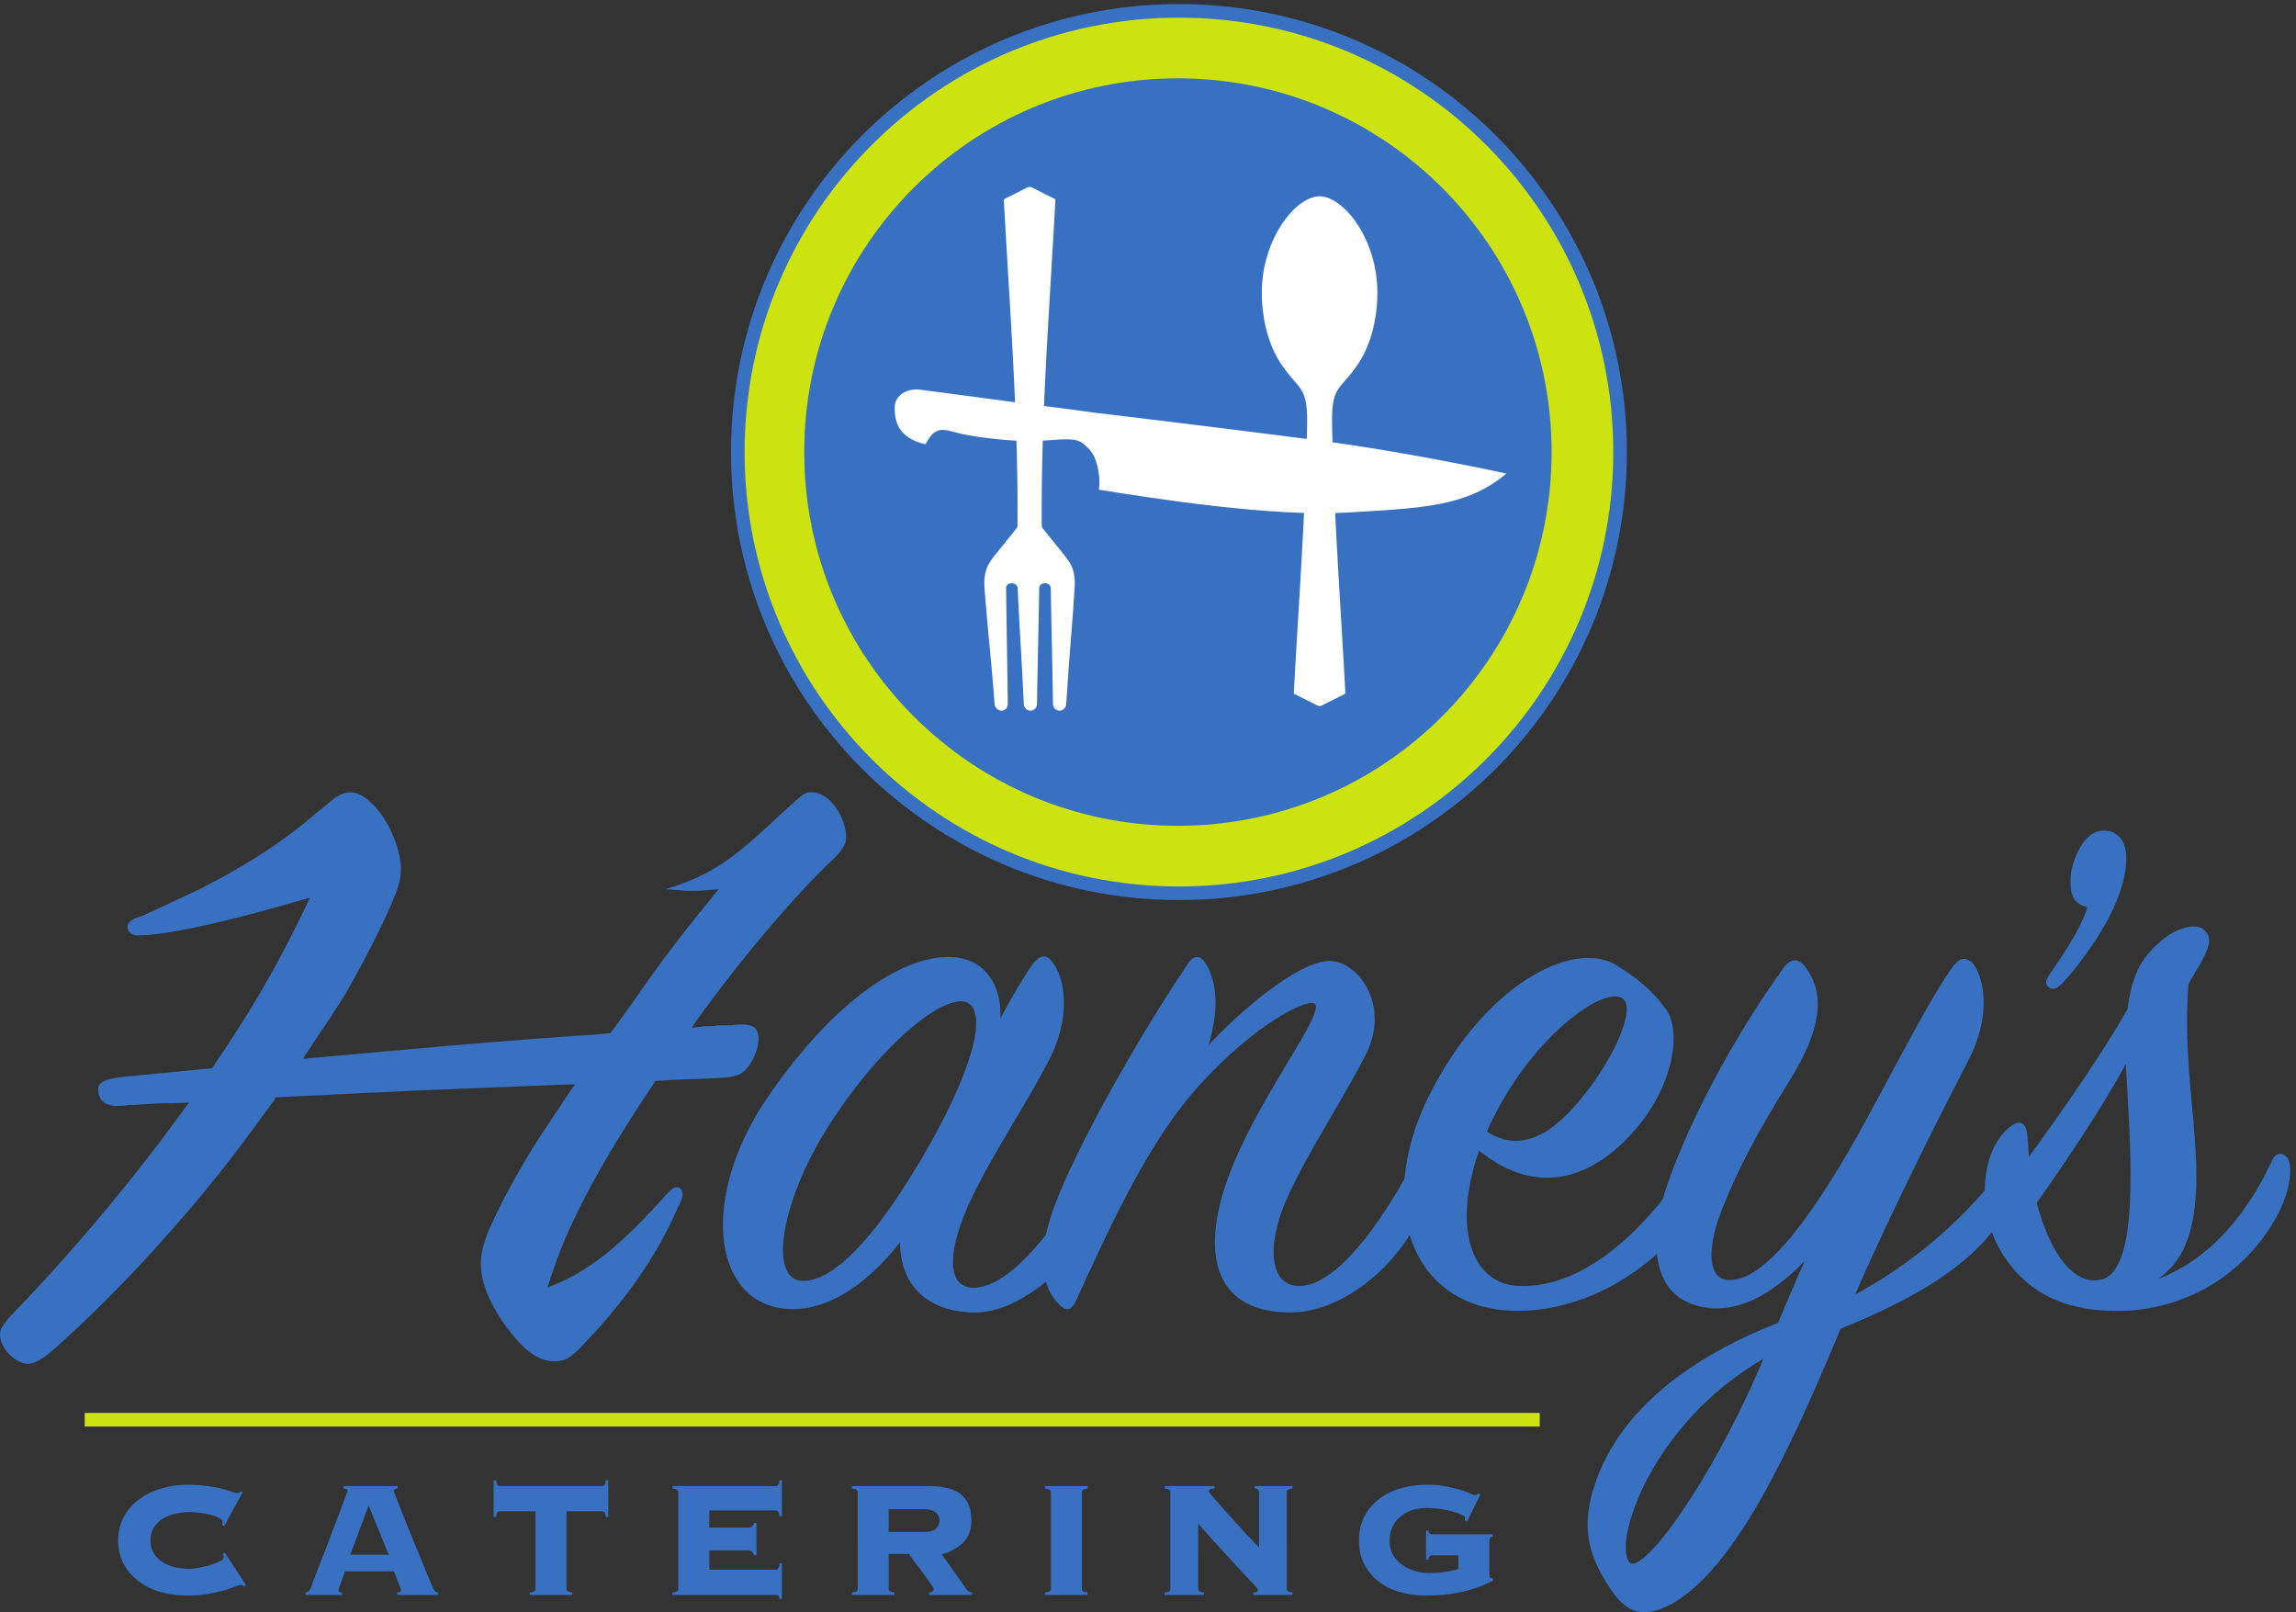
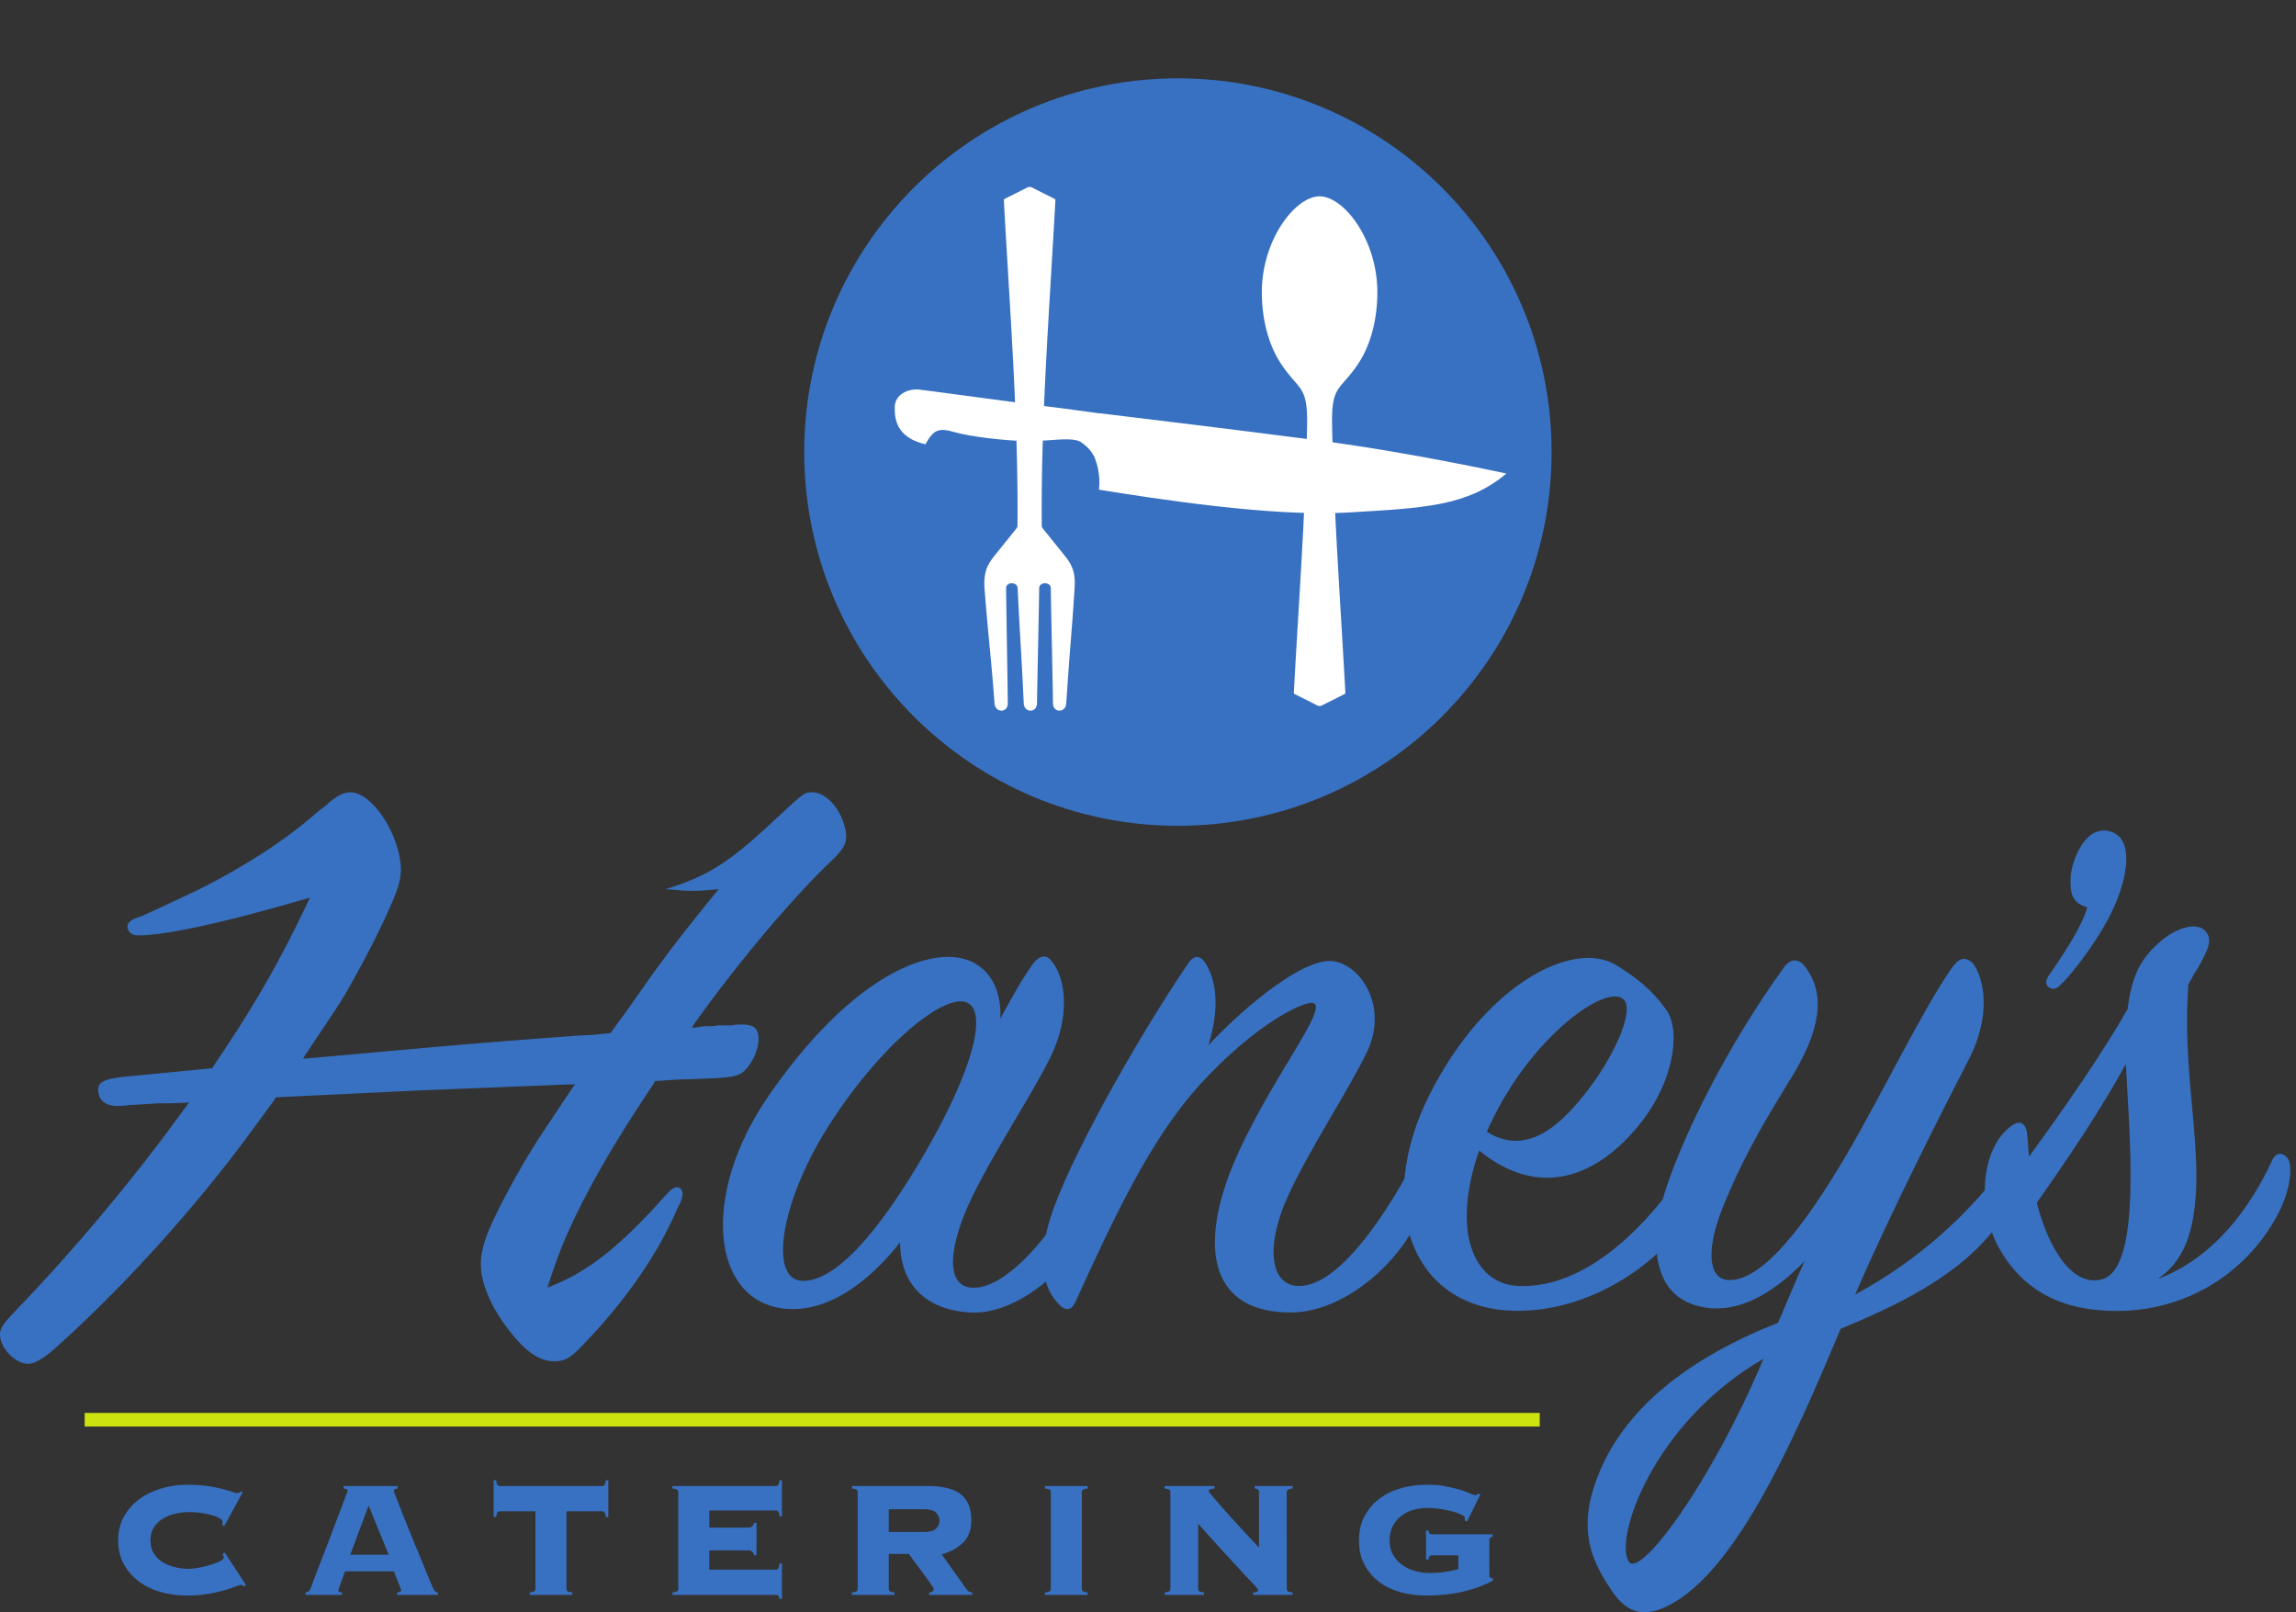
<svg xmlns="http://www.w3.org/2000/svg" viewBox="0 0 455.493 319.813">
  <rect x="0" y="0" width="455.493" height="319.813" fill="#333333" stroke="none" />
-   <path d="M2416.55 1730.38c0-363.41-294.6-658.02-658.02-658.02-363.42 0-658.02 294.61-658.02 658.02 0 363.42 294.6 658.03 658.02 658.03 363.42 0 658.02-294.61 658.02-658.03" style="fill:#cce310;fill-opacity:1;fill-rule:evenodd;stroke:none" transform="matrix(.133 0 0 -.133 0 319.813)" />
-   <path d="M2416.55 1730.38c0-363.41-294.6-658.02-658.02-658.02-363.42 0-658.02 294.61-658.02 658.02 0 363.42 294.6 658.03 658.02 658.03 363.42 0 658.02-294.61 658.02-658.03z" style="fill:none;stroke:#3871c1;stroke-width:20.29;stroke-linecap:butt;stroke-linejoin:miter;stroke-miterlimit:10;stroke-dasharray:none;stroke-opacity:1" transform="matrix(.133 0 0 -.133 0 319.813)" />
  <path d="M2314.4 1730.38c0-307.84-249.56-557.39-557.4-557.39s-557.39 249.55-557.39 557.39 249.55 557.4 557.39 557.4 557.4-249.56 557.4-557.4" style="fill:#3871c1;fill-opacity:1;fill-rule:evenodd;stroke:none" transform="matrix(.133 0 0 -.133 0 319.813)" />
  <path d="M1372.17 1823.45c18.84-2.21 157.59-21.18 185.85-24.49 12.77-1.5 31.64-3.98 48.48-6.26 13.95-1.89 26.5-3.63 33.08-4.55l.03.19s195.91-23.52 329.86-40.98c133.94-17.45 277.47-49.04 277.47-49.04-58.33-48.75-121.9-51.36-236.21-58.08-114.31-6.72-288.47 20.76-371.46 34.03 2.61 22.32-3.54 40.83-6.98 49.06-3.6 6.86-8.23 13.61-19.23 21.43-3.1 2.21-7.33 3.45-12.41 4.08-16.23 2.02-41.21-2.3-66.48-2.11-33.17.23-87 6.54-110.3 13.36-23.3 6.82-31.35 4.12-43.5-18.1-43.38 10.08-46.07 37.69-45.77 55.62.31 17.94 18.73 28.04 37.57 25.84" style="fill:#fff;fill-opacity:1;fill-rule:nonzero;stroke:none" transform="matrix(.133 0 0 -.133 0 319.813)" />
  <path d="M1986.97 1770.35c2.61-132.72 12.68-266.76 19.78-398.48.06-1.05-.37-1.85-1.22-2.42l-32.03-16.07a8.746 8.746 0 0 0-5.15-1.66c-1.94 0-3.72.61-5.17 1.66l-32.02 16.07c-.86.57-1.28 1.37-1.23 2.42 7.1 131.68 17.17 265.69 19.77 398.38 1.19 60.19-12.01 51.26-39.19 92.22-17.39 26.2-28.32 64.05-28.32 106.13 0 79.1 50.32 143.21 86.16 143.21 35.82 0 86.14-64.11 86.14-143.21 0-42.16-10.96-80.08-28.41-106.28-27.35-41.09-40.28-31.14-39.11-91.97" style="fill:#fff;fill-opacity:1;fill-rule:evenodd;stroke:none" transform="matrix(.133 0 0 -.133 0 319.813)" />
  <path d="m1603.23 1538.03-.15-.29c-.36 14.63-4.19 24.72-14.43 37.47l-32.54 40.46c-1.33 1.39-2.01 2.84-2.19 4.33-1.44 160.93 11.64 325.01 20.31 485.63.05 1.06-.38 1.85-1.23 2.42l-32.03 16.07a8.762 8.762 0 0 1-5.16 1.67c-1.93 0-3.71-.62-5.16-1.67l-32.03-16.07c-.85-.57-1.28-1.36-1.23-2.42 8.67-160.61 21.74-324.66 20.31-485.58-.32-1.69-1.11-3.14-2.22-4.41l-32.6-40.54c-3.7-4.61-6.56-8.95-8.76-13.33h-.18c-1.9-3.78-3.13-7.71-4.07-11.79-.06-.28-.17-.54-.23-.83h.04c-1.37-6.49-1.77-13.52-1.15-21.81 5.09-66.72 10.02-105.06 14.95-171.79 1.06-14.37 19.93-14.43 19.76 0-.82 66.72-1.69 105.03-2.53 171.74-.13 10 16.81 9.77 17.26.05 3.07-66.72 6.09-105.06 9.08-171.79.66-14.39 19.53-14.41 19.76 0 1.11 66.71 2.21 105.03 3.3 171.75.14 9.91 17.08 9.81 17.25.11 1.13-66.76 2.27-105.11 3.27-171.86.22-14.37 19.1-14.43 19.76 0l1.35 19.18c.01.13.06.23.07.37.26 4.05.51 7.74.77 11.58l2.12 30.12c2.76 36.82 5.52 66.94 8.21 110.93.19 3.11.24 5.97.21 8.71l.11 1.59" style="fill:#fff;fill-opacity:1;fill-rule:nonzero;stroke:none" transform="matrix(.133 0 0 -.133 0 319.813)" />
  <path d="M126.328 287.18H2296.71" style="fill:none;stroke:#cce310;stroke-width:20.29;stroke-linecap:butt;stroke-linejoin:miter;stroke-miterlimit:10;stroke-dasharray:none;stroke-opacity:1" transform="matrix(.133 0 0 -.133 0 319.813)" />
  <path d="M331.293 130.559c.199.621.355 1.281.457 2.011.117.719.156 1.59.156 2.621 0 1.649-1.386 3.289-4.16 4.938-2.773 1.652-6.48 3.133-11.113 4.48-4.641 1.34-9.93 2.473-15.895 3.403-5.98.918-12.261 1.386-18.84 1.386-6.164 0-12.664-.726-19.437-2.16-6.797-1.449-13.039-3.816-18.688-7.109-5.664-3.289-10.3-7.66-13.886-13.109-3.61-5.461-5.41-12.098-5.41-19.918 0-7.82 1.8-14.461 5.41-19.91 3.586-5.462 8.222-9.84 13.886-13.133 5.649-3.278 11.891-5.649 18.688-7.09 6.773-1.45 13.273-2.168 19.437-2.168 2.672 0 6.895.468 12.661 1.398a149.32 149.32 0 0 1 17.296 3.852c5.747 1.648 10.84 3.5 15.278 5.558 4.418 2.063 6.637 4.223 6.637 6.48 0 1.032-.219 1.852-.614 2.481-.418.61-.832 1.328-1.25 2.16l3.41 2.16 31.801-48.468-3.707-2.172c-.414 1.031-.988 1.7-1.703 2.012-.734.308-1.605.468-2.637.468-1.425 0-4.316-.878-8.636-2.628-4.321-1.75-9.926-3.602-16.825-5.563-6.894-1.957-14.976-3.7-24.23-5.25-9.274-1.539-19.656-2.3-31.188-2.3-12.343 0-24.589 1.581-36.734 4.78-12.144 3.18-23.043 8.22-32.734 15.122-9.668 6.89-17.493 15.539-23.457 25.941-5.965 10.387-8.957 22.477-8.957 36.27 0 13.777 2.992 25.878 8.957 36.269 5.964 10.399 13.789 19.027 23.457 25.938 9.691 6.902 20.59 12.089 32.734 15.582 12.145 3.5 24.391 5.25 36.734 5.25 12.344 0 23.004-.661 31.961-2 8.957-1.34 16.504-2.832 22.688-4.469 5.965-1.66 10.598-3.051 13.887-4.184 3.289-1.117 5.765-1.687 7.414-1.687 1.859 0 3.406.808 4.632 2.469l3.391-.918-27.781-50.954-3.09 2.161M579.82 85.79l-29.961 73.48-27.461-73.48ZM504.785 32.7c0-1.04.356-1.81 1.09-2.321.711-.508 2.199-.77 4.477-.77V25.91h-54.649v3.7c2.262.41 3.906 1.081 4.938 2 1.027.93 2.058 2.628 3.089 5.109.415 1.02 1.446 3.8 3.09 8.332 1.645 4.52 3.805 10.23 6.481 17.14 2.676 6.88 5.664 14.547 8.957 22.989a2767.502 2767.502 0 0 1 9.887 25.781c3.289 8.75 6.515 17.289 9.707 25.629a3889.527 3889.527 0 0 1 8.5 22.379c2.476 6.582 4.476 11.929 6.023 16.051 1.547 4.121 2.316 6.281 2.316 6.492 0 1.019-.671 1.738-2.019 2.16a29.143 29.143 0 0 1-4.16.918v3.699h80.582v-3.699c-1.664-.211-2.992-.52-4.024-.918-1.027-.422-1.543-1.453-1.543-3.102 0-.41.969-3.082 2.934-8.019a3506.405 3506.405 0 0 0 7.566-19.301c3.09-7.918 6.641-16.871 10.641-26.859a2999.816 2999.816 0 0 1 12.504-30.559c4.34-10.39 8.5-20.531 12.519-30.402 4.004-9.88 7.653-18.739 10.957-26.551 1.649-3.707 3.036-6.18 4.165-7.418 1.128-1.23 2.613-1.852 4.476-1.852V25.91h-60.828v3.7c3.922.199 5.863 1.44 5.863 3.71 0 .2-.515 1.59-1.523 4.168-1.051 2.563-2.16 5.453-3.41 8.64a1227.847 1227.847 0 0 1-3.547 9.102c-1.129 2.88-1.801 4.84-2 5.872h-73.172a800.09 800.09 0 0 1-4.934-13.59c-1.25-3.493-2.218-6.282-2.933-8.332-.735-2.059-1.246-3.54-1.543-4.48-.321-.919-.477-1.59-.477-2M790.047 29.61c3.902.41 6.34 1.081 7.25 2 .93.93 1.387 2.109 1.387 3.562v115.457h-53.102c-1.644 0-2.871-.57-3.703-1.699-.813-1.129-1.43-3.45-1.844-6.942h-3.707v54.953h3.707c.414-3.511 1.031-5.812 1.844-6.941.832-1.141 2.059-1.711 3.703-1.711H898.09c1.644 0 2.894.57 3.707 1.711.832 1.129 1.445 3.43 1.859 6.941h3.707v-54.953h-3.707c-.414 3.492-1.027 5.813-1.859 6.942-.813 1.129-2.063 1.699-3.707 1.699h-53.082V35.172c0-1.453.457-2.633 1.387-3.563.914-.918 3.332-1.59 7.253-2V25.91h-63.601v3.7M1124.7 85.18c-.41 2.058-1.29 3.75-2.63 5.09-1.33 1.34-3.55 2.011-6.64 2.011h-57.42v-28.71h99.11c1.64 0 2.87.57 3.7 1.698.82 1.13 1.43 3.653 1.85 7.57h3.7v-52.8h-3.7c-.42 2.68-1.03 4.32-1.85 4.95-.83.613-2.06.921-3.7.921h-154.06v3.7c3.91.41 6.33 1.081 7.26 2 .93.93 1.38 2.109 1.38 3.562V179.03c0 1.438-.45 2.617-1.38 3.559-.93.922-3.35 1.582-7.26 2v3.699h154.06c1.64 0 2.87.57 3.7 1.711.82 1.129 1.43 3.43 1.85 6.941h3.7V143.23h-3.7c-.42 3.489-1.03 5.801-1.85 6.942-.83 1.129-2.06 1.687-3.7 1.687h-99.11v-25.621h57.42c3.09 0 5.31.672 6.64 2.012 1.34 1.332 2.22 3.031 2.63 5.09h3.71V85.18h-3.71M1377.53 119.762c9.05 0 15.29 1.699 18.68 5.09 3.39 3.398 5.09 7.359 5.09 11.886 0 4.524-1.7 8.492-5.09 11.883-3.39 3.399-9.63 5.098-18.68 5.098h-51.85v-33.957zm-51.85-84.59c0-1.453.45-2.633 1.38-3.563.93-.918 3.35-1.59 7.25-2V25.91h-63.6v3.7c3.92.41 6.34 1.081 7.25 2 .93.93 1.41 2.109 1.41 3.562V179.03c0 1.438-.48 2.617-1.41 3.559-.91.922-3.33 1.582-7.25 2v3.699h113c22.85 0 39.41-4.16 49.71-12.5 10.29-8.328 15.44-21.25 15.44-38.75 0-14.187-4.18-25.309-12.5-33.328-8.35-8.031-18.91-13.79-31.67-17.29l36.44-51.25c2.48-3.71 5.45-5.562 8.96-5.562V25.91h-64.22v3.7c4.52.199 6.8 2.05 6.8 5.562 0 .41-.84 1.848-2.48 4.316-1.65 2.473-3.71 5.453-6.16 8.961-2.48 3.492-5.21 7.25-8.19 11.262-2.99 4.008-5.86 7.879-8.65 11.578-2.78 3.711-5.2 6.992-7.26 9.883-2.06 2.879-3.38 4.828-4 5.86h-30.25v-51.86M1558.75 29.61c3.9.41 6.34 1.081 7.25 2 .93.93 1.39 2.109 1.39 3.562V179.03c0 1.438-.46 2.617-1.39 3.559-.91.922-3.35 1.582-7.25 2v3.699h63.6v-3.699c-3.92-.418-6.34-1.078-7.25-2-.93-.942-1.39-2.121-1.39-3.559V35.171c0-1.452.46-2.632 1.39-3.562.91-.918 3.33-1.59 7.25-2V25.91h-63.6v3.7M1745.83 179.031c0 1.438-.46 2.617-1.39 3.559-.93.922-3.35 1.582-7.25 2v3.699h74.4v-3.699c-3.51-.211-5.82-.668-6.95-1.391-1.13-.719-1.69-1.597-1.69-2.629 0-.41 1.33-2.261 4.01-5.55 2.67-3.29 6.18-7.411 10.5-12.348a1567.1 1567.1 0 0 1 14.66-16.512c5.45-6.078 10.96-12.148 16.52-18.219 5.55-6.07 10.9-11.839 16.05-17.293 5.13-5.457 9.57-10.136 13.28-14.046v82.429c0 3.5-2.16 5.348-6.48 5.559v3.699h56.49v-3.699c-3.92-.418-6.34-1.078-7.25-2-.93-.942-1.39-2.121-1.39-3.559V35.171c0-1.452.46-2.632 1.39-3.562.91-.918 3.33-1.59 7.25-2V25.91h-58.67v3.7c2.89 0 4.79.312 5.73.921.91.63 1.38 1.45 1.38 2.48 0 .61-.31 1.387-.93 2.31-.61.929-1.96 2.519-4 4.78-2.06 2.27-5.11 5.508-9.11 9.731-4.03 4.219-9.32 9.879-15.92 16.977-6.57 7.113-14.7 15.953-24.37 26.55-9.69 10.602-21.32 23.512-34.89 38.75V35.172c0-1.453.46-2.633 1.39-3.563.93-.918 3.35-1.59 7.25-2V25.91h-58.65v3.7c3.9.41 6.32 1.081 7.25 2 .93.93 1.39 2.109 1.39 3.562V179.03M2135.45 84.871c-1.66 0-2.79-.57-3.41-1.691-.61-1.14-1.03-2.63-1.23-4.48h-3.7v43.222h3.7c.42-3.711 1.95-5.563 4.64-5.563h91.07v-3.699c-3.29-.211-4.94-1.961-4.94-5.25V56.16c0-1.441.2-2.672.62-3.7.41-1.03 1.42-1.55 3.09-1.55h1.54v-3.7c-27.99-14.82-61.12-22.222-99.42-22.222-12.96 0-25.46 1.582-37.51 4.782-12.03 3.18-22.69 8.171-31.94 14.968-9.27 6.793-16.72 15.39-22.39 25.782-5.67 10.39-8.48 22.59-8.48 36.582 0 13.988 2.81 26.187 8.48 36.578 5.67 10.39 13.12 19.039 22.39 25.941 9.25 6.891 19.91 12.027 31.94 15.43 12.05 3.398 24.55 5.09 37.51 5.09 5.15 0 9.69-.102 13.59-.301 3.9-.211 7.73-.621 11.43-1.238 3.71-.622 7.51-1.391 11.41-2.313 3.91-.93 8.54-2.117 13.89-3.559 5.16-1.429 9.89-3.14 14.21-5.089 4.32-1.961 7.09-2.93 8.34-2.93 1.65 0 3.07.82 4.32 2.469l3.71-1.231-20.08-40.758-3.7 2.161c.42 1.238.61 2.367.61 3.398 0 1.43-1.74 3.039-5.25 4.781-3.48 1.758-7.92 3.348-13.27 4.789-5.35 1.43-11.38 2.668-18.05 3.7-6.7 1.031-13.24 1.55-19.62 1.55-7.41 0-14.44-.98-21.14-2.929-6.7-1.961-12.66-5-17.91-9.11-5.23-4.121-9.41-9.211-12.5-15.281-3.08-6.078-4.62-13.328-4.62-21.77 0-8.23 1.84-15.39 5.55-21.449 3.7-6.07 8.38-11.062 14.05-14.98 5.66-3.91 11.98-6.781 18.98-8.64 6.99-1.852 13.89-2.782 20.68-2.782 8.64 0 16.41.512 23.32 1.55 6.88 1.032 13.52 2.462 19.92 4.31V84.87h-39.83M551.676 834.469l100.668 8.953c88.066 7.668 157.48 12.75 209.172 16.59l24.074 1.277 25.094 2.563 28.789 39.609c42.863 61.359 58.183 83.059 116.937 155.889l15.76 19.19c-25.09-2.56-31.49-2.56-44.28-2.56-6.35 0-19.37 1.28-34.945 2.56 61.815 19.18 92.935 38.33 158.775 99.69 49.38 45.97 48.33 44.69 59.84 44.69 21.74 0 44.34-26.82 49.75-57.48 2.7-15.35-.84-24.31-17.06-40.89-61.41-57.52-146.91-159.73-209.31-247.909l-2.94-5.121 18.74 2.558c8.91 0 15.31 0 18.92 1.281h21.75c6.13 1.282 11.24 1.282 13.8 1.282 16.63 0 23.7-3.84 25.73-15.352 2.48-14.027-4.37-33.219-14.68-47.289-13.67-16.59-18.78-16.59-93.72-19.148-10.23 0-25.356-1.282-45.56-2.551l-1.878-3.84c-56.68-84.34-94.813-150.781-121.723-208.301-14.836-31.941-22.707-52.359-36.789-95.808 58.808 21.699 108.023 61.32 173.129 134.136 12.871 14.082 15.201 15.352 20.321 15.352 3.83 0 6.84-2.551 7.75-7.668.67-3.84.07-7.684-3.47-16.59l-2.94-5.121c-31.653-74.141-81.9-144.422-146.853-210.852-15.16-15.347-23.437-19.187-37.507-19.187-21.707 0-41.872 12.789-66.649 44.726-21.363 26.864-37.004 57.524-41.508 83.071-3.832 21.742-.812 40.89 10.86 68.992C747 610.82 777.977 667.059 806.09 710.512l48.515 72.828 3.161 3.84h-11.512l-223.305-8.961-105.191-5.071-106.426-5.117-2.934-5.109-43.316-58.801c-84.715-113.73-190.949-228.73-285.96-313.07C62.413 376.98 50.75 370.59 41.796 370.59c-16.59 0-37.879 19.18-41.258 38.332-2.254 12.789 1.734 19.187 27.664 46.008 79.93 83.058 166.481 186.59 229.332 272.211l21.641 29.379 3.16 3.839c-20.242-1.281-35.551-1.281-45.781-1.281-21.481-1.277-37.883-2.558-44.282-2.558-7.449-1.282-15.082-1.282-17.64-1.282-15.352 0-25.43 6.403-27.68 19.153-2.707 15.347 5.348 20.461 37.887 24.3l66.625 6.399 65.305 6.39 2.945 5.079c58.785 86.902 96.082 150.812 142.609 249.191l-31.644-8.92c-107.028-30.7-187.164-47.28-224.219-47.28-8.957 0-14.75 3.83-16.094 11.47-1.129 6.39 3.313 10.23 11.586 14.07l10.797 3.84c11.891 5.11 57.906 26.82 85.031 39.61 68.028 34.49 127.742 72.83 174.176 113.72l14.598 11.51c15.425 14.07 26.004 19.15 36.238 19.15 28.102 0 64.797-48.53 73.586-98.37 3.156-17.91 1.793-31.94-6.109-52.41-14.946-38.33-43.364-94.57-75.625-150.769-14.903-24.312-28.153-43.449-60.481-92.019l-1.883-3.84 99.395 8.957M3092.44 1066.49c-3.89 7.42-4.65 20.09-3.52 33.75 3.71 26.86 18.21 53.45 34.04 61.76 15.79 8.3 35.17 3.08 43.48-12.74 12.71-24.18 1.52-75.16-27.1-124.61-20.87-37.068-59.8-87.189-71.9-93.548-4.65-2.442-11.26-1.172-14.2 4.418-2.43 4.628-1.1 8.89 5.76 18.429 29.69 42.891 48.29 75.241 54.42 97.431-9.92 3.1-16.57 6.73-20.98 15.11M1435.85 910.961c-40.89 3.84-134.14-79.231-204.46-192.949-67.71-109.883-84.34-222.364-34.49-223.641 52.4-1.281 118.84 80.5 184.03 192.981 80.51 140.546 91.98 219.769 54.92 223.609zm102.25 52.398c11.47 16.629 21.71 19.153 30.66 7.68 19.19-23.027 29.38-77.949-1.28-141.859-28.1-57.481-92.01-153.34-122.67-221.051-31.94-71.59-33.22-126.508 10.23-123.957 52.4 2.558 122.68 89.418 167.4 177.598 6.4 11.511 15.31 12.789 20.43 1.281 5.12-11.473 5.12-43.449-11.51-79.219-33.22-70.281-113.72-140.551-184-136.711-68.99 3.801-104.76 44.688-104.76 104.77-40.89-52.411-98.42-99.692-159.77-99.692-118.84 0-143.1 162.281-37.06 316.942C1249.3 919.91 1350.23 977.43 1414.15 977.43c54.92 0 80.5-42.168 77.94-92.008 16.59 30.66 31.94 57.476 46.01 77.937" style="fill:#3871c1;fill-opacity:1;fill-rule:nonzero;stroke:none" transform="matrix(.133 0 0 -.133 0 319.813)" />
  <path d="M1989.11 971.039c42.17-6.398 81.79-69.027 49.85-135.469-26.82-56.238-89.46-150.769-118.84-217.25-33.22-74.109-25.54-134.148 20.47-131.59 52.36 2.559 115 86.86 163.56 176.321 6.36 11.508 15.31 11.508 21.71 1.281 8.95-14.031 6.39-43.453-11.51-80.5-34.5-71.562-115.01-136.711-189.11-136.711-108.61 0-134.19 79.231-97.14 190.391 42.17 125.226 154.66 260.699 131.63 270.886-12.79 5.122-86.9-30.66-168.68-120.117-75.39-81.781-131.63-204.449-186.55-324.57-5.12-11.512-12.79-16.59-24.31-5.121-25.54 25.582-33.21 67.762-12.75 131.629 25.54 80.511 123.96 258.14 204.46 376.98 8.96 14.071 19.15 12.789 26.82 0 19.19-31.937 17.91-75.39 3.84-121.39 57.52 61.312 144.38 131.621 186.55 125.23" style="fill:#3871c1;fill-opacity:1;fill-rule:nonzero;stroke:none" transform="matrix(.133 0 0 -.133 0 319.813)" />
  <path d="M2369.85 780.609c40.89 53.68 68.99 120.121 51.12 134.192-26.82 21.738-132.9-54.961-192.94-176.36-3.84-7.64-7.68-15.312-10.24-21.711 62.6-39.609 115.01 15.352 152.06 63.879zM2263.8 486.73c106.05-5.109 199.35 97.102 254.31 181.442 6.35 10.226 16.59 10.226 21.7-1.281 5.12-10.231 1.28-46.012-21.7-79.231-53.69-77.941-152.1-136.738-250.47-138.019-162.29-2.52-218.53 157.211-135.47 322.058 83.07 164.84 213.42 231.281 277.29 194.223 31.94-19.184 54.96-38.332 75.39-66.434 23.02-30.699 12.79-108.648-40.89-173.797-62.6-76.671-148.22-109.929-237.68-37.062-40.89-117.559-10.23-198.059 57.52-201.899" style="fill:#3871c1;fill-opacity:1;fill-rule:nonzero;stroke:none" transform="matrix(.133 0 0 -.133 0 319.813)" />
  <path d="M2429.85 75.262c16.59-24.313 121.39 115 200.62 302.828-166.13-95.82-223.65-270.899-200.62-302.828Zm315.62 347.558C2673.92 251.57 2583.18 45.84 2477.1 4.941c-24.27-8.91-48.53-8.91-72.83 26.868-25.55 38.332-51.09 83.062-25.55 158.453 38.34 115 146.94 191.66 273.45 241.508 12.8 29.378 25.59 61.32 39.62 92.019-39.62-40.891-88.18-74.148-139.27-70.309-92.01 7.668-94.57 100.969-65.19 185.309 28.14 81.781 90.74 208.293 173.8 323.301 10.23 14.07 22.98 12.789 31.94 0 30.66-40.899 23.02-94.578-24.27-169.969-46-74.109-74.11-126.512-98.41-186.551-25.54-62.64-22.98-107.371 6.4-109.922 49.84-3.839 113.72 77.942 178.91 189.153 54.93 94.531 109.89 209.57 154.62 274.73 11.51 16.629 20.42 19.18 31.94 8.949 17.9-23.019 28.1-77.949-5.12-143.14-38.33-74.11-116.28-227.442-169.96-351.399 99.69 53.68 175.08 126.508 226.2 196.789 6.4 8.95 17.87 10.231 20.43-2.558 2.55-11.512-1.28-40.891-22.99-74.113-49.84-79.227-139.3-127.789-245.35-171.239" style="fill:#3871c1;fill-opacity:1;fill-rule:nonzero;stroke:none" transform="matrix(.133 0 0 -.133 0 319.813)" />
  <path d="M3038.07 610.691c19.15-74.152 56.2-126.519 98.37-113.761 58.8 17.902 39.61 218.519 34.5 320.769-37.06-67.75-84.34-138.019-132.87-207.008zm135.43 288.797c6.39 49.801 19.18 74.114 46 98.371 28.1 25.541 57.52 30.661 69 19.191 12.79-12.79 6.39-26.859-10.2-56.241-5.11-7.68-8.95-15.348-14.07-24.27-8.95-117.598 15.35-217.25 11.52-305.43-2.56-49.839-11.52-103.488-57.52-134.179 85.62 31.968 139.3 108.64 171.24 177.629 6.39 14.07 19.14 10.242 24.26 0 5.12-11.508 3.84-44.727-17.87-84.34-48.56-88.18-135.46-136.739-226.2-140.578-74.11-2.52-145.66 16.629-189.11 95.847-30.66 57.524-26.82 141.864 16.59 177.641 15.35 12.793 25.58 7.672 26.86-12.789 1.28-10.231 1.28-20.43 2.56-30.66 52.36 71.55 109.88 154.609 146.94 219.808" style="fill:#3871c1;fill-opacity:1;fill-rule:nonzero;stroke:none" transform="matrix(.133 0 0 -.133 0 319.813)" />
</svg>